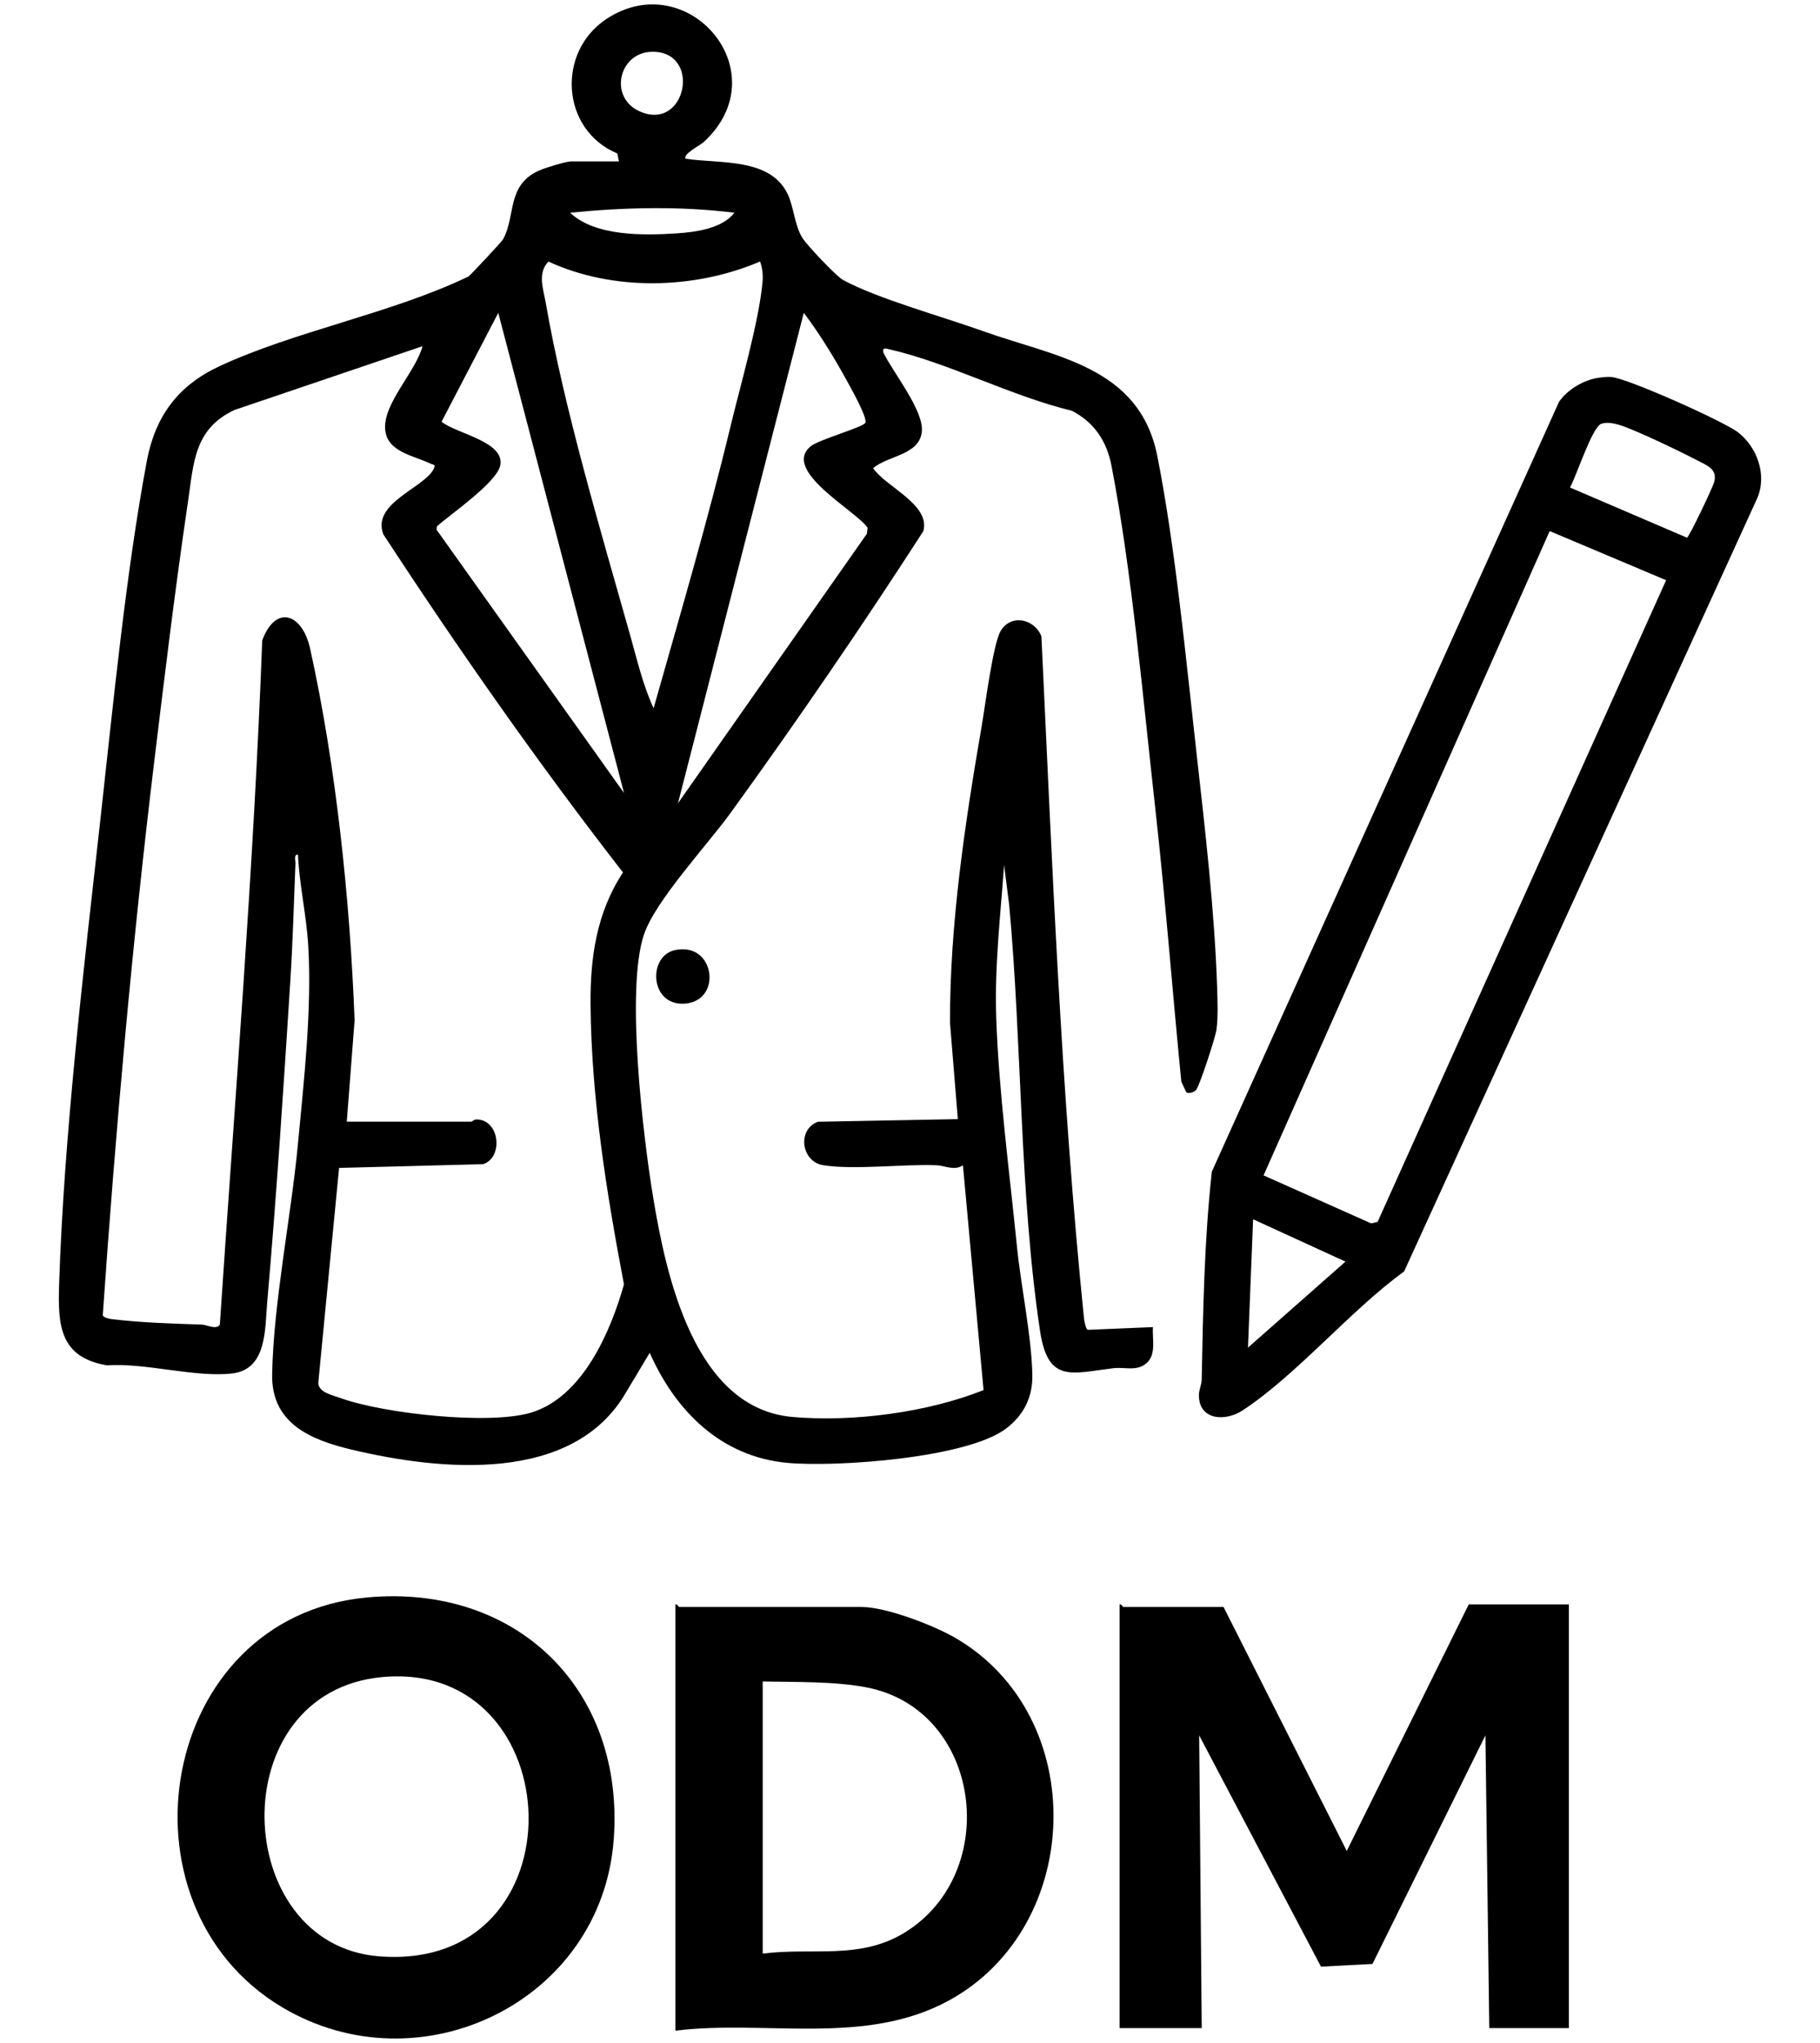
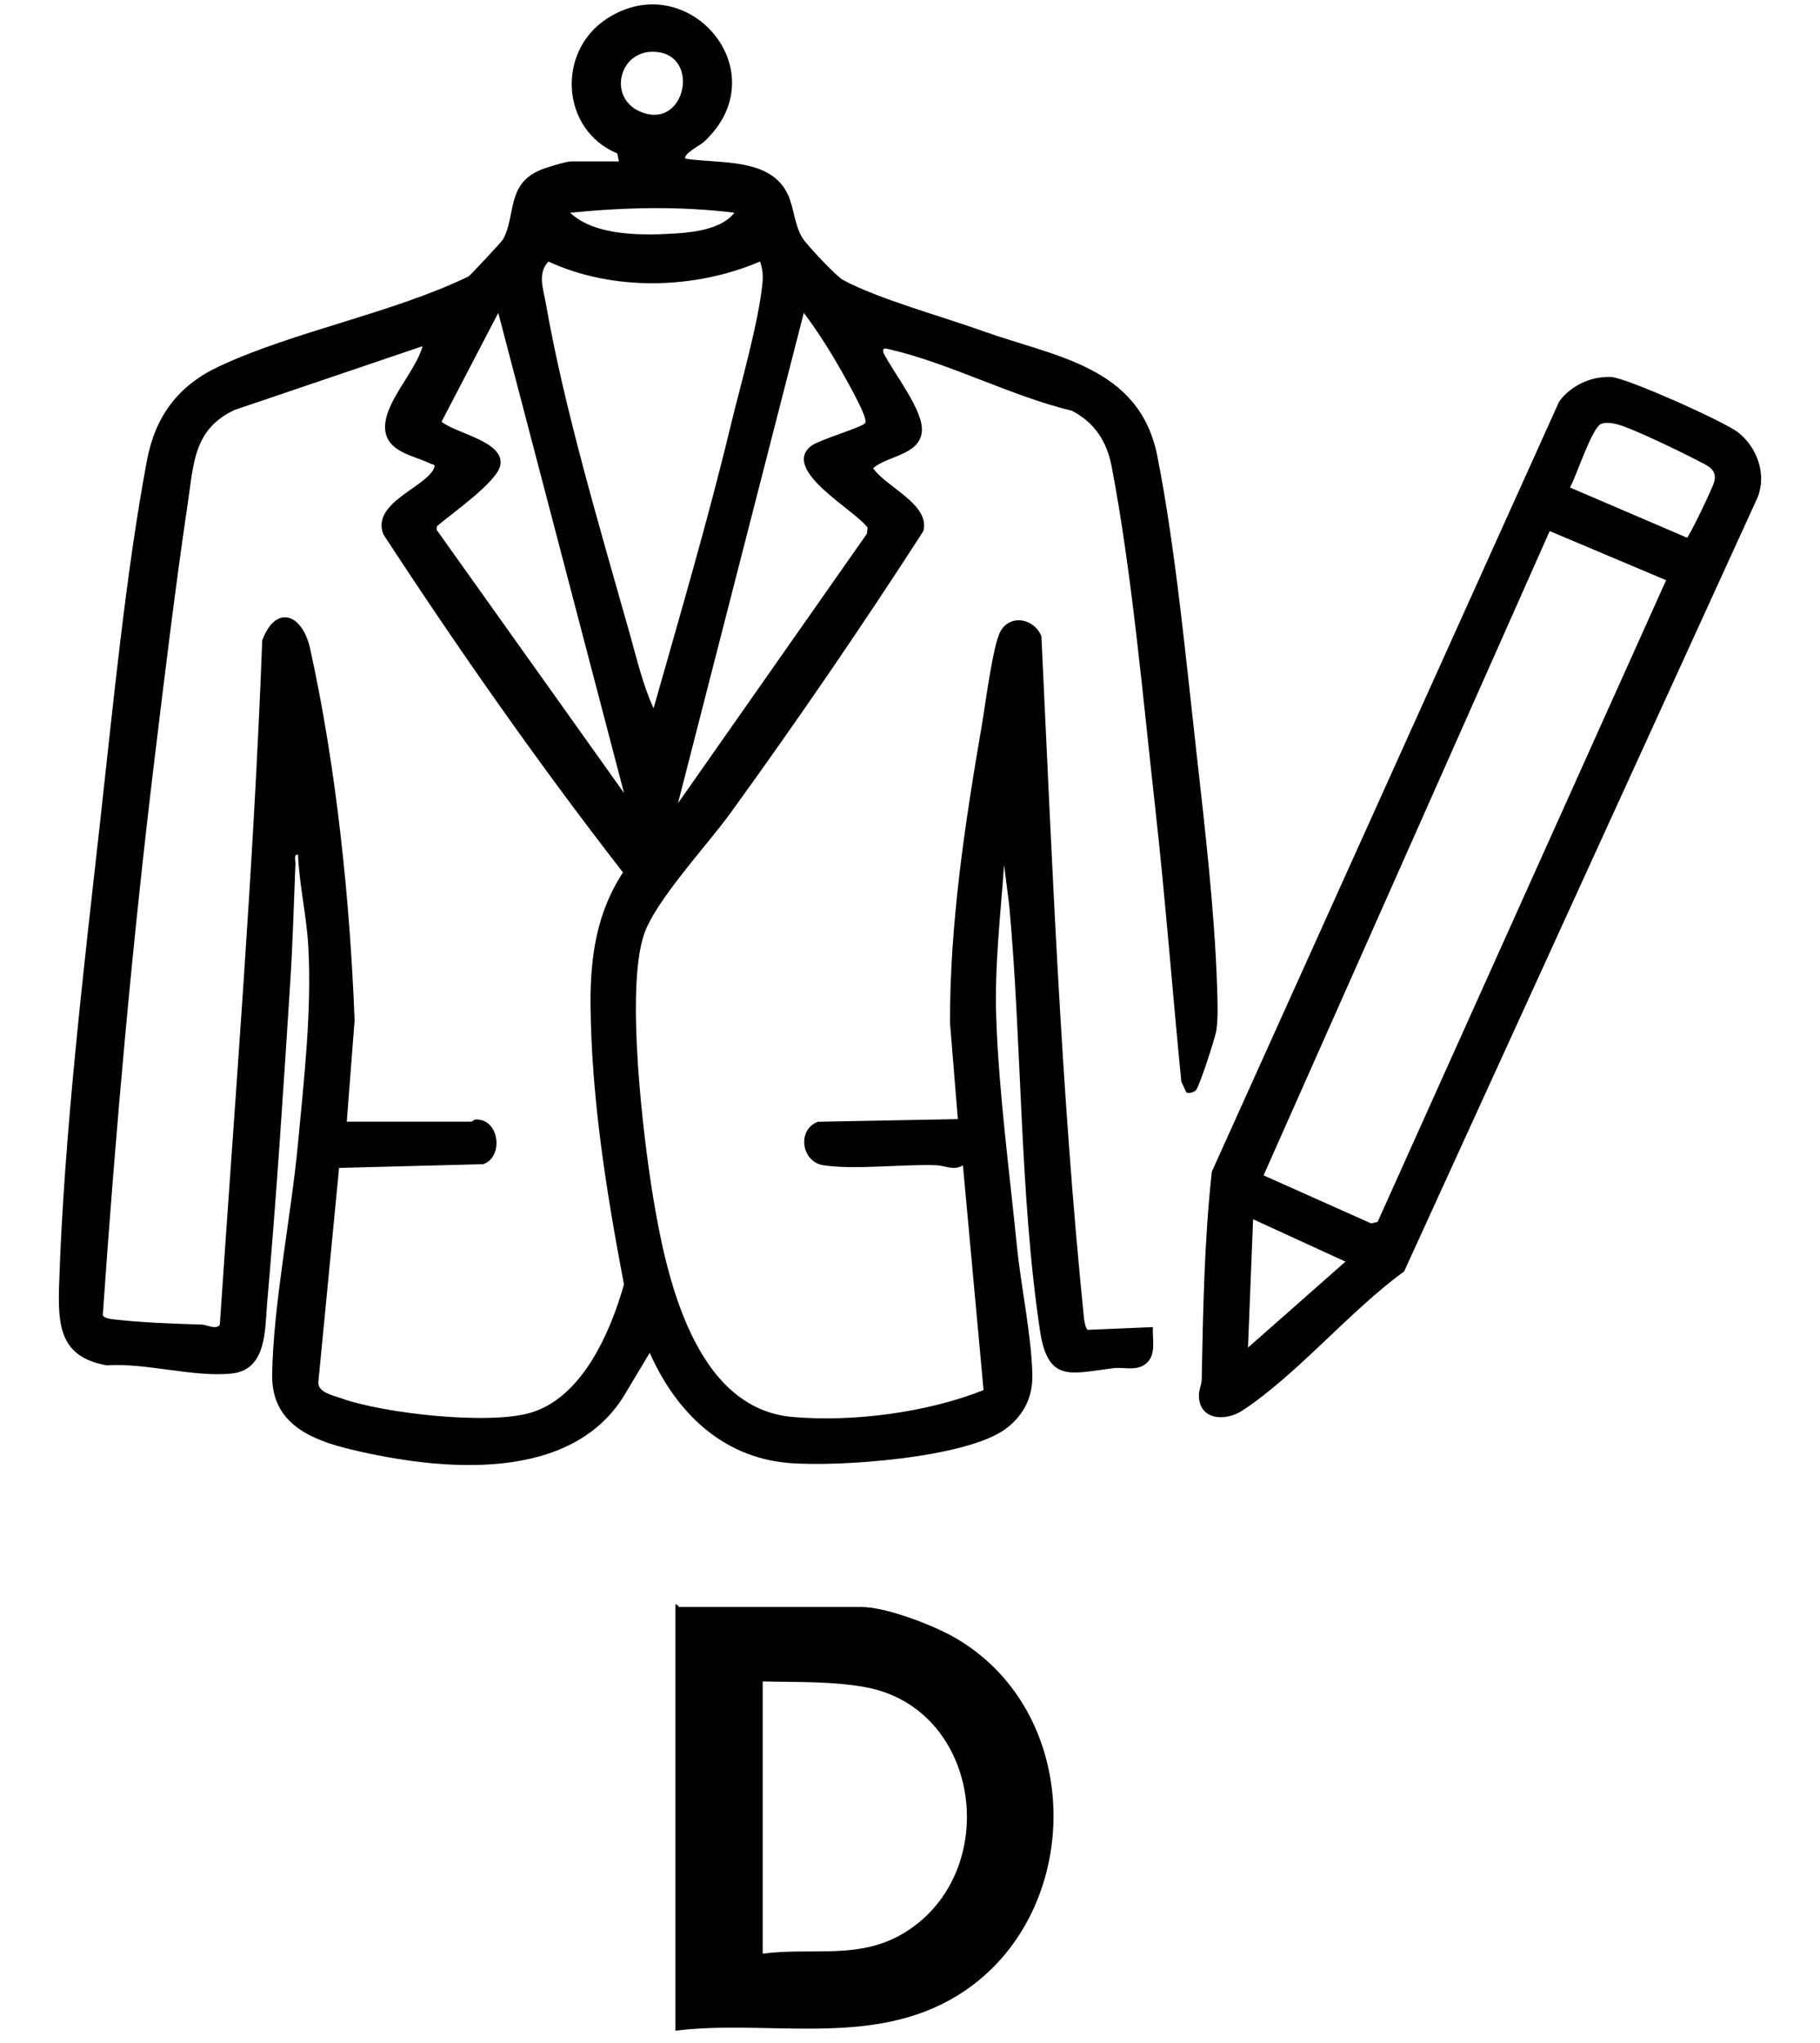
<svg xmlns="http://www.w3.org/2000/svg" id="Capa_1" data-name="Capa 1" viewBox="0 0 1194.77 1340.97">
  <path d="M406.29,105.91l-1.05-5.18c-36.99-15.42-40.05-66.46-7.22-88.22,53.32-35.35,113.88,34.77,63.92,80.77-2,1.84-14.26,8.23-11.81,10.92,21.99,3.38,55.53-.9,66.96,23.22,4.15,8.77,4.52,20.79,9.8,28.96,3.03,4.68,21.93,24.88,26.54,27.39,22.56,12.28,65.46,24.1,91.33,33.39,47.69,17.14,103.24,22.98,114.98,82.21,11.84,59.72,18.85,133.72,25.74,195.05,5.54,49.25,11.9,104.07,13.5,153.35.28,8.72.73,19.7-.42,28.2-.66,4.87-11.18,37.2-13.46,39.62-1.2,1.27-4.55,2.48-6.34,1.4l-3.26-6.97c-5.93-59.98-10.47-120.13-17.17-180.02-7.95-71.05-15.3-154.86-28.65-224.16-3.11-16.15-11.32-28.69-26.11-36.25-39.42-9.44-81.13-31.52-119.81-40.32-2.51-.57-4.52-1.38-3.85,2.17,6.23,12.94,26.84,38.21,25.22,52.12-1.79,15.32-22.32,15.4-31.95,23.76,8.39,12.38,37.68,23.77,32.96,41.31-40.53,62.85-82.88,124.64-126.72,185.2-15.21,21.01-49.3,57.45-56.75,79.77-11.97,35.88-.57,131.9,6.02,171.9,8.59,52.16,27.15,138.86,91.39,144.57,39.73,3.53,88.68-2.9,125.58-17.62l-13.54-147.54c-6.03,3.78-11.44.17-17.61-.06-22.11-.81-53.78,3.2-74.13-.02-14.38-2.28-17.33-23.42-3.42-28.51l91.82-1.73-5.14-63.14c-.19-64.8,9.83-131.21,20.83-195.05,2.21-12.81,7.33-53.05,12.25-61.91,6.46-11.65,22.22-8.57,26.92,3.14,7.11,149.16,12.85,298.85,27.92,447.4.16,1.56,1.13,7.49,2.52,7.87l42.79-1.8c-.6,7.71,2.4,17.79-4.18,23.64-6.34,5.63-14.43,2.43-21.93,3.35-27.53,3.36-42.84,9.95-48.02-24.48-13.51-89.78-11.83-188.89-20.27-279.74l-3.34-26.13c-2.38,33.77-6.3,66.3-5.14,100.34,1.64,48.38,8.71,101.35,13.57,149.92,2.65,26.46,9.57,58.58,10.13,84.35.31,14.66-5.55,26.37-17.03,35.19-25.46,19.57-111.59,25.63-143.74,22.68-43.61-4-73.43-33.95-90.41-72.24l-15.46,25.8c-34.79,60.5-122.12,51.62-180.35,37.71-26.69-6.37-52.58-17.09-52.05-49.22.78-46.78,12.47-103.76,16.96-151.68,3.94-42.04,9.17-87.64,6.74-129.75-1.14-19.83-5.86-39.92-6.74-59.84-2.94-.39-1.58,3.83-1.67,5.87-1.04,25.81-1.75,51.77-3.39,77.53-4.46,70.04-9.05,140.77-15.17,210.68-1.5,17.2-.1,43.63-22.7,46.41-24.13,2.96-57.3-7.11-82.45-5.27-31.01-5.31-32.29-26.14-31.43-52.98,3.14-97.67,16.16-207.29,27.05-304.98,8.42-75.47,16.69-161.76,30.55-235.75,5.47-29.19,20.44-49.43,47.5-62.05,49.86-23.25,113.02-34.63,163.55-58.93,1.51-.96,21.91-22.86,22.77-24.42,8.61-15.65,2.09-35.65,23.85-45.25,3.91-1.73,17.51-5.93,21.04-5.93h31.18ZM427.63,34.01c-21.4.61-28.14,29.85-7.86,39.03,30.88,13.97,41.36-39.98,7.86-39.03ZM482.14,139.63c-36.08-4.43-71.78-3.56-107.87,0,16.41,15.61,48.41,14.95,70.03,13.55,12.52-.81,29.9-3.23,37.84-13.55ZM498.97,171.64c-42.76,18.34-96.41,19.7-138.92.05-7.42,7.63-3.35,18.07-1.81,26.94,12.09,69.66,35.93,149.13,55.28,217.77,4.58,16.24,8.5,33.22,15.54,48.51,17.42-61.51,35.59-123.16,50.58-185.37,6.46-26.8,18.36-67.69,20.88-93.75.51-5.22.07-9.22-1.54-14.14ZM409.65,520.52l-82.55-315.16-37.23,71.45c9.54,7.83,41.21,12.87,38.61,28.38-1.88,11.23-32.57,32.22-41.63,40.26l-.29,2.22,123.08,172.84ZM567.97,277.66c2.12-2.92-10.71-25.32-13.07-29.62-7.86-14.31-17.45-29.79-27.24-42.69l-82.59,321.91,124.03-176.93.45-3.89c-6.99-10.85-56.88-37.5-37.33-53.53,5.22-4.28,33.56-12.23,35.75-15.24ZM227.64,736.26h81.74c.52,0,1.81-1.47,3.35-1.47,15.56.01,17.81,25.26,4.33,29.37l-94.46,2.45-13.63,140.77c-.27,6.58,9.48,8.45,14.95,10.42,27.85,10.02,97.19,17.73,124.74,9.42,33.71-10.17,52.15-52.92,60.95-84.13-11.44-60.2-21.38-122.04-21.93-183.44-.28-31.17,3.95-60.59,21.29-86.98-55.57-71.55-107.73-146.04-157.31-221.93-8.08-20.81,27.87-30.76,33.28-43.44,1.15-2.7-.94-2.28-2.11-2.86-10.71-5.36-28.62-7.48-29.97-22.39-1.55-17.21,20.19-38.1,24.5-54.8l-123.35,41.83c-26.67,12.42-26.82,34.76-30.62,60.4-8.27,55.81-15.13,112.53-21.91,168.54-14.7,121.39-25.55,243.18-34.01,365.23.42,1.77,4.43,2.44,6.08,2.64,18.98,2.29,39.67,2.94,58.85,3.55,3.47.11,9.48,3.68,11.91.08,10-149.67,22.22-299.17,27.83-449.15,8.89-23.93,26.35-17.65,31.45,5.41,17.08,77.25,26.2,165.05,29.19,243.99l-5.13,66.51Z" />
  <path d="M1049.73,247.92c2.77-.37,5.08-.63,7.92-.47,10.34.59,74.39,29.33,83.38,36.38,12.51,9.8,18.92,27.65,12.71,42.82l-231.99,507.93c-35.52,25.75-70.23,67.68-106.01,91.19-11.44,7.52-28.74,6.46-28.69-9.99.01-3.57,1.75-6.89,1.82-10.14.9-45.54,1.71-91.68,6.67-136.59l227.9-505.27c5.68-8.27,16.36-14.52,26.28-15.85ZM1051.3,278.14c-6.11,1.89-16.53,34.79-20.67,41.85l76.84,32.96c1.7-1.09,16.69-32.53,17.77-36.35,2.48-8.74-4.57-11.01-11.02-14.4-10.27-5.39-42.52-21.04-52.24-23.59-3.46-.91-7.18-1.56-10.69-.48ZM1093.75,380.84l-76.43-32.25-187.83,422.92,70.6,31.5,4.26-.96,189.39-421.2ZM819.25,884.58l64-56.46-60.63-27.8-3.36,84.26Z" />
-   <path d="M803.22,1054.81l80.88,160.13,80.08-161.81h65.73v278.1h-52.25l-2.53-192.16-74.14,150.04-33.8,1.79-79.97-151.81,1.67,192.14h-53.93v-278.1c1.24-.45,2.01,1.69,2.53,1.69h65.73Z" />
-   <path d="M240.78,1048.57c98.22-9.14,169.38,60.24,162.12,158.75-7.87,106.73-127.44,164.18-217.91,110.09-112.47-67.24-80.99-256.11,55.79-268.83ZM250.88,1100.82c-105.7,9.81-99.51,175.47-2.24,183.28,134.52,10.79,127.03-194.86,2.24-183.28Z" />
  <path d="M443.37,1332.91v-279.78c1.24-.45,2.01,1.69,2.53,1.69h119.67c16.29,0,47.68,12.14,62.03,20.55,88.02,51.57,84.02,189.07-4.44,237.61-55.21,30.29-120.24,12.65-179.79,19.94ZM500.68,1282.35c32.65-4.26,63.61,4.36,93.21-13.82,64.09-39.36,50.65-146.67-25.41-161.01-21.43-4.04-46.01-3.3-67.8-3.83v178.66Z" />
-   <path d="M442.89,623.69c26.62-5.99,31.7,33.67,6.32,35.11-22.7,1.29-24.02-31.12-6.32-35.11Z" />
</svg>